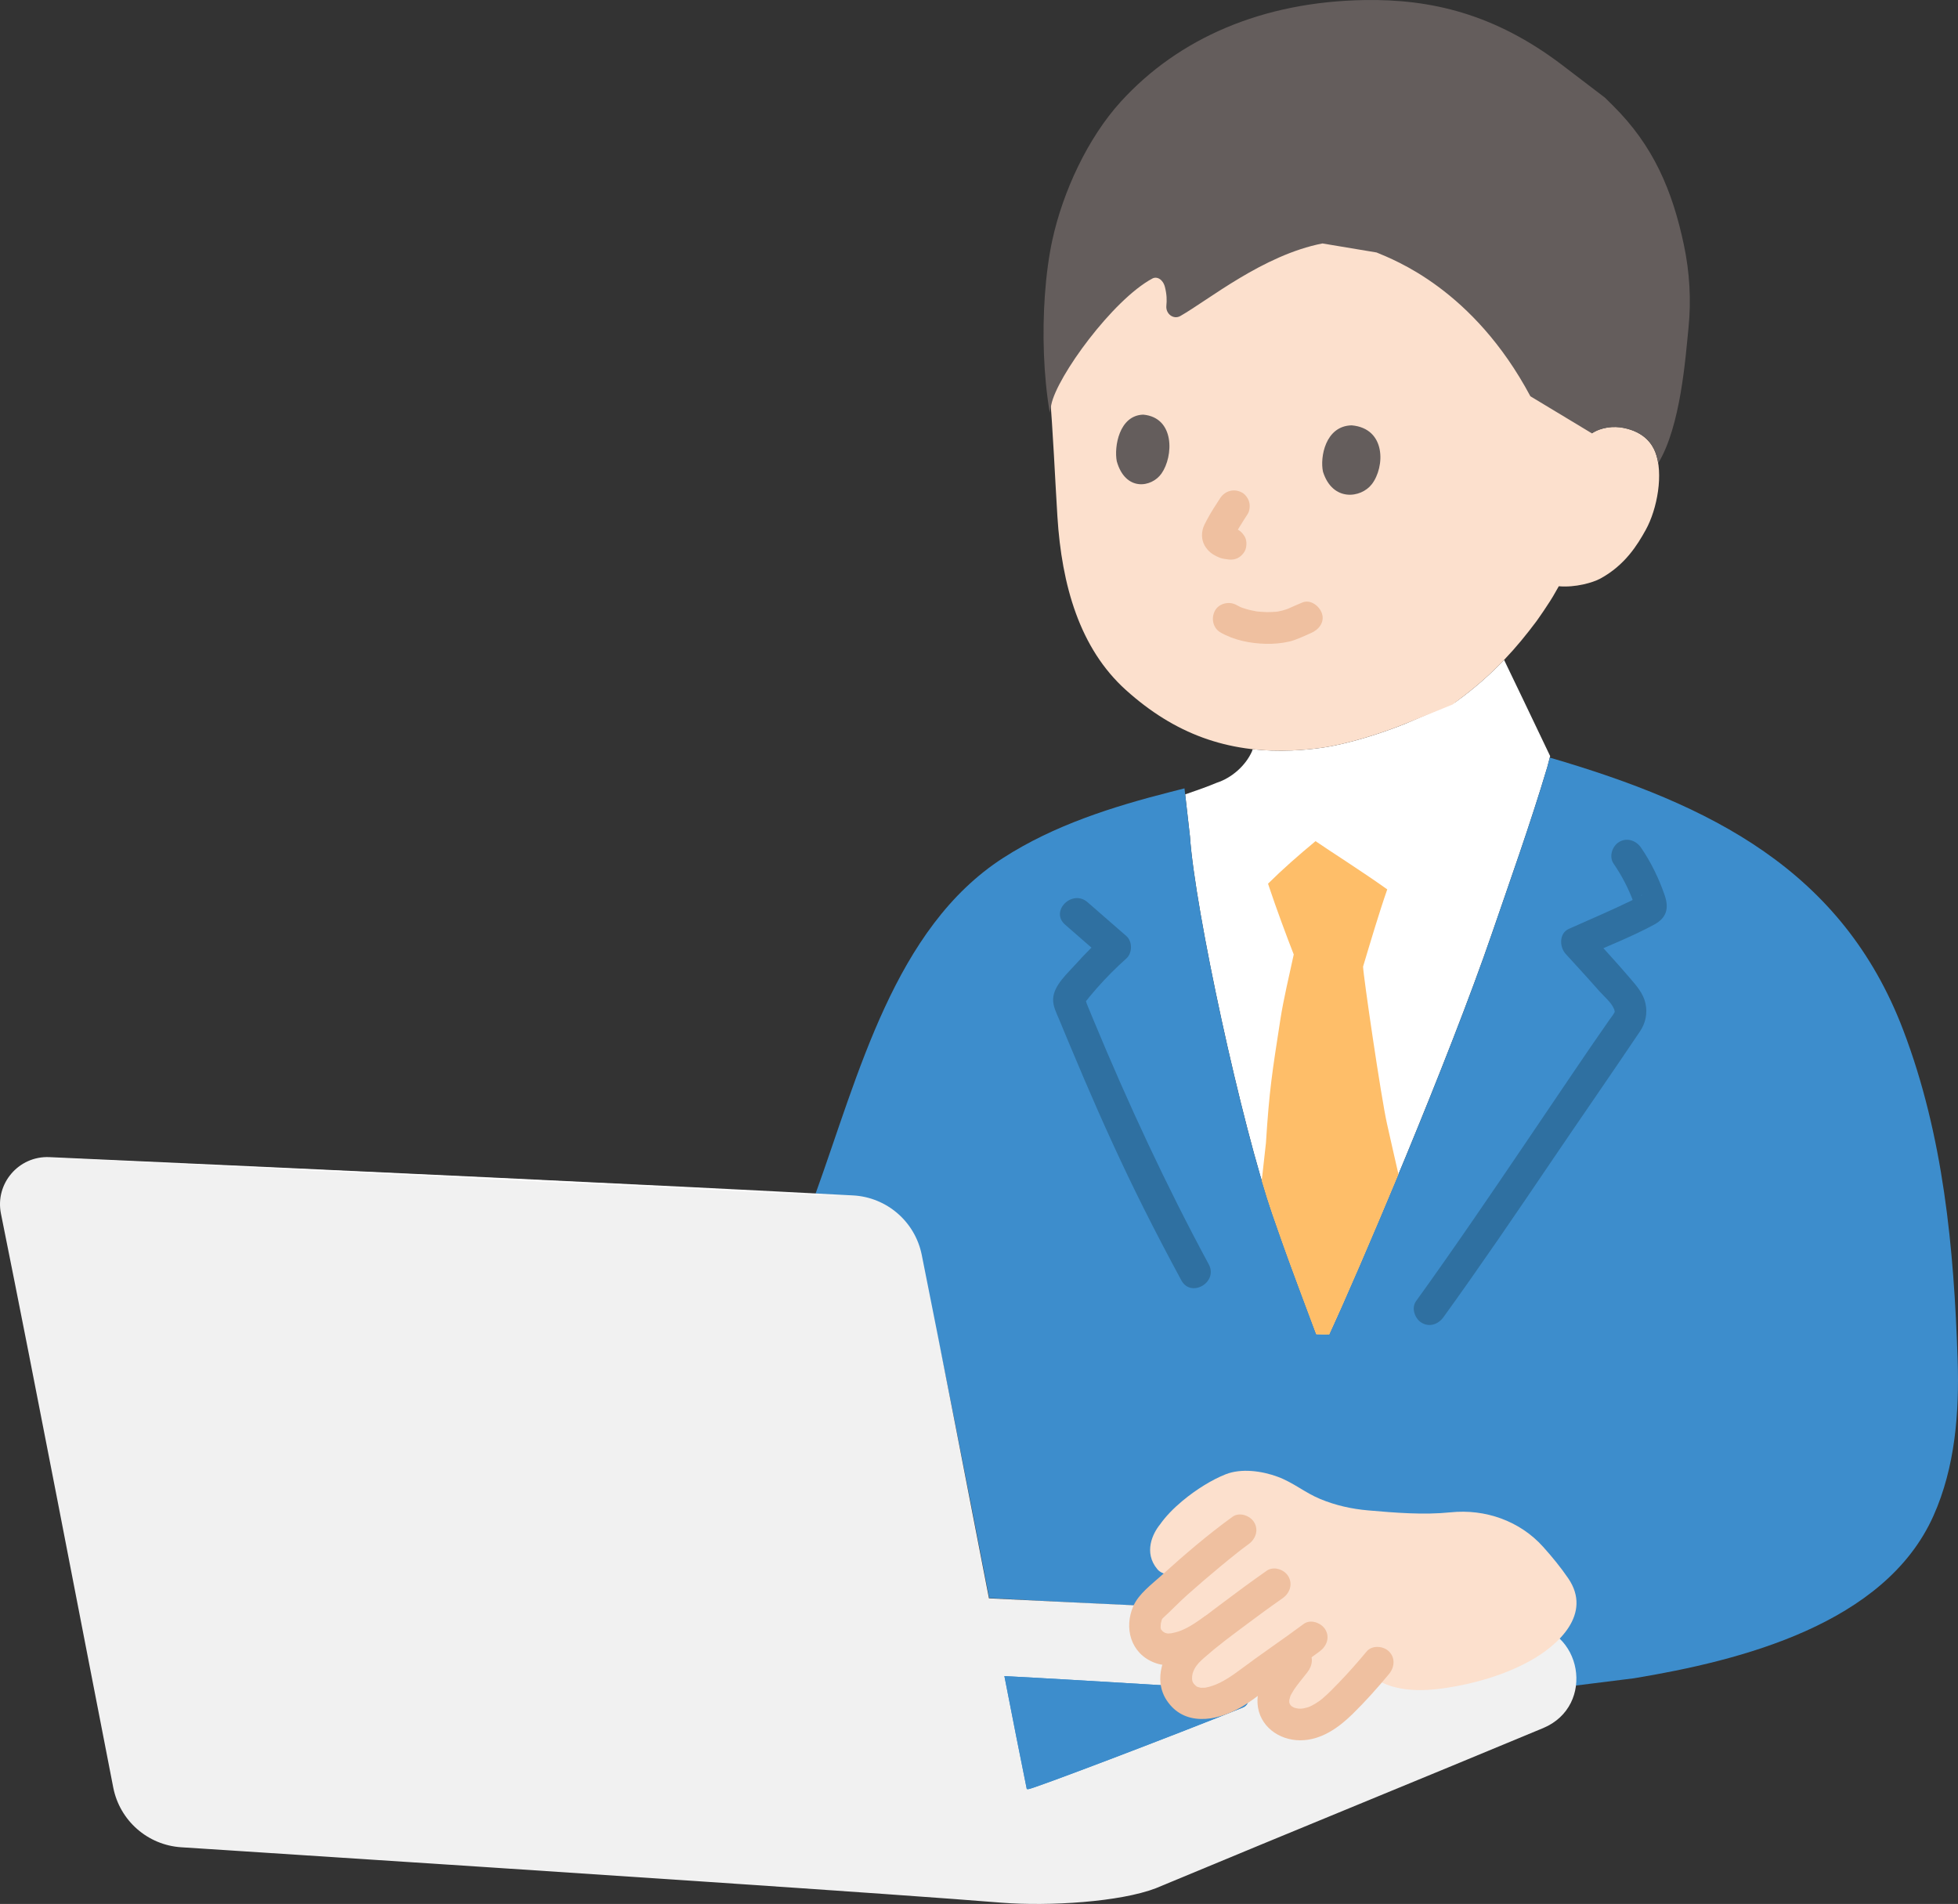
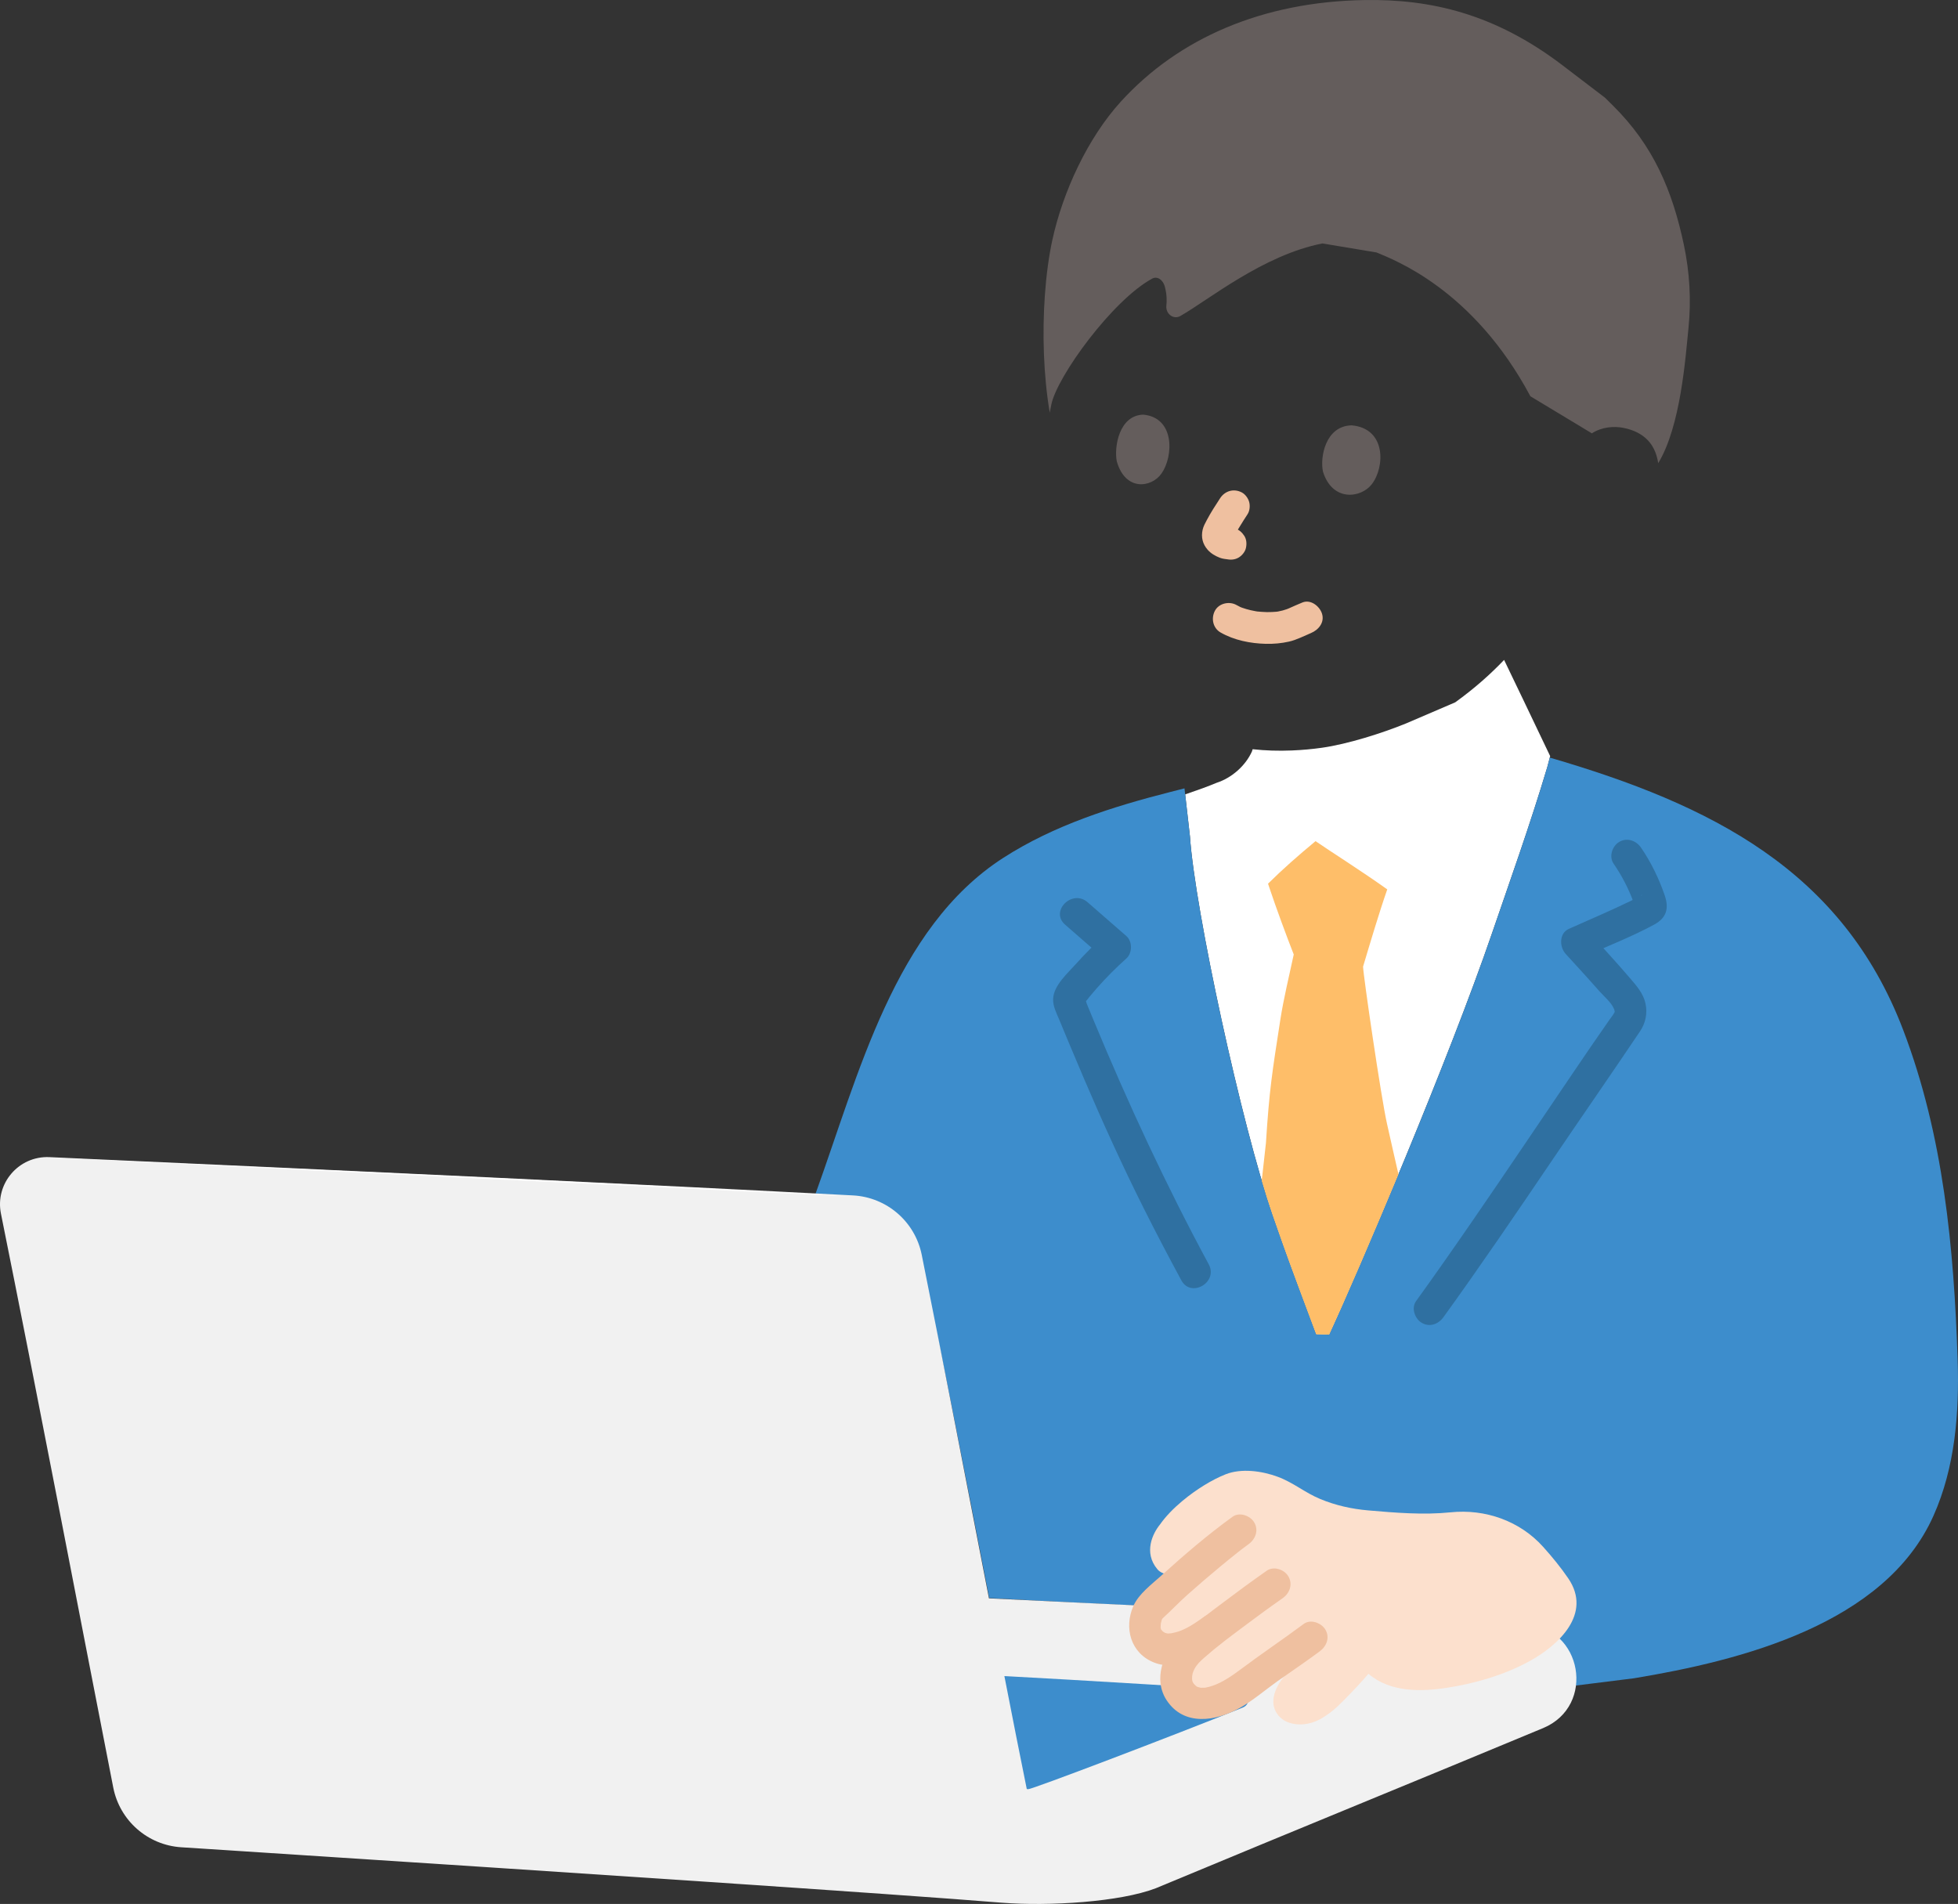
<svg xmlns="http://www.w3.org/2000/svg" id="b" width="296" height="287.822" viewBox="0 0 296 287.822">
  <rect x="0" y="0" width="296" height="287.822" fill="#333333" stroke="none" />
  <defs>
    <style>.d{fill:#3d8dcc;}.e{fill:#fff;}.f{fill:none;}.g{fill:#fce0cd;}.h{fill:#efc0a0;}.i{fill:#2f70a1;}.j{fill:#645d5c;}.k{fill:#febe69;}.l{fill:#f1f1f1;}</style>
  </defs>
  <g id="c">
    <path class="e" d="M194.058,188.436c-.525-1.469-1.077-3.038-1.694-4.827-4.654-13.484-11.723-46.022-12.473-57.175,0,0-.522-4.591-.721-6.343,1.802-.615,3.479-1.216,4.759-1.756,2.269-.736,4.356-2.561,5.335-4.74,0,0,.039-.125.105-.335,1.902.212,3.874.275,5.926.19,1.57-.064,3.089-.203,4.573-.414,3.842-.546,9.009-2.175,12.672-3.665,0,0,5.041-2.164,7.451-3.197,2.892-2.084,5.284-4.207,7.39-6.414,1.276,2.658,2.984,6.211,2.984,6.211,1.327,2.778,2.654,5.557,3.981,8.335l-.316,1.206-.118.45c-2.582,8.664-5.753,17.515-8.33,25.046-6.511,19.024-20.136,51.02-24.644,60.755l-1.963-.053c-2.074-5.558-3.384-8.992-4.915-13.274Z" />
    <path class="f" d="M227.353,100.852c.585,1.704,1.17,3.409,1.755,5.113.534,1.543,1.069,3.106,1.916,4.508,2.289,3.772,7.15,5.768,11.113,7.705,2.168,1.059,5.103,2.168,7.543,3.167" />
-     <path class="g" d="M240.648,65.509c1.493-.966,3.319-1.12,4.806-.822,3.237.649,4.346,2.556,4.777,3.638,1.287,3.236.313,8.635-1.443,11.789-1.237,2.231-3.108,5.315-6.878,7.362-1.101.594-3.743,1.369-6.259,1.148-.286.498-.498.871-.498.871-.87,1.615-2.88,4.419-2.88,4.419-3.01,4.032-6.311,7.719-10.952,11.272,0,0-.856.655-1.711,1.31l-7.07,2.875c-3.663,1.49-8.831,3.119-12.672,3.665-1.484.211-3.003.35-4.573.414-9.793.402-17.757-2.539-25.084-9.136-6.989-6.292-9.709-15.823-10.359-26.249-.375-6.012-.639-12.541-1.189-19.078,0,0-7.749-42.18,33.581-41.688,56,.667,48.404,48.209,48.404,48.209Z" />
    <path class="j" d="M240.648,65.509c1.493-.966,3.319-1.12,4.806-.822,3.237.649,4.346,2.556,4.777,3.638.205.516.353,1.088.449,1.697,3.416-5.629,4.123-16.004,4.577-20.447.426-4.191.175-8.437-.699-12.569-1.742-8.209-4.601-14.984-10.715-21.039,0,0-.606-.6-1.212-1.2l-6.408-4.888C225.915,2.016,216.183-.14,206.377.007c-15.539.233-28.224,5.791-36.929,15.347-5.026,5.517-8.785,13.659-10.37,20.976-.522,2.412-.907,5.265-1.123,8.33-.398,5.663-.219,12.051.739,17.718.135-.683.233-1.185.233-1.185.838-4.264,9.292-15.869,15.273-19.084.701-.377,1.612.114,1.91,1.289.288,1.136.295,2,.214,2.819-.123,1.244,1.092,2.135,2.11,1.556,4.268-2.429,12.526-9.222,21.486-10.971l8.181,1.365c2.601,1.099,14.616,5.54,23.253,21.736l9.294,5.605Z" />
    <path class="f" d="M169.72,123.316c3.832-1.452,10.599-3.459,14.209-4.982,2.269-.736,4.356-2.561,5.335-4.74" />
    <path class="h" d="M184.524,95.615c2.045,1.172,4.491,1.653,6.827,1.714,1.175.031,2.376-.079,3.523-.338.582-.132,1.128-.342,1.677-.574.347-.147.692-.296,1.036-.451.128-.057.255-.116.383-.173.048-.021.691-.289.202-.089,1.158-.472,2.108-1.618,1.676-2.952-.362-1.118-1.707-2.184-2.952-1.676-.679.277-1.346.576-2.015.873-.047.021-.452.188-.178.08.272-.107-.118.041-.167.059-.208.076-.418.142-.632.2-.231.062-.465.113-.7.155-.104.019-.225.021-.325.053.133-.043.464-.05.136-.024-.495.04-.987.068-1.484.061-.48-.007-.954-.055-1.432-.09-.345-.025.444.073.104.017-.117-.02-.235-.036-.352-.056-.26-.045-.52-.097-.777-.157-.439-.102-.874-.226-1.299-.378l-.153-.056c-.197-.078-.2-.077-.01.003.243.003.08.039-.071-.035-.201-.099-.399-.199-.593-.31-1.09-.625-2.675-.291-3.284.861-.604,1.142-.303,2.617.861,3.284h0Z" />
    <path class="j" d="M200.002,71.306c-.472-2.144.342-6.922,4.338-7.006,5.235.462,5.036,6.302,3.049,8.892-1.627,2.121-5.948,2.704-7.387-1.886Z" />
    <path class="j" d="M168.828,69.729c-.423-2.149.344-6.944,4.005-7.046,4.793.44,4.585,6.298,2.753,8.905-1.5,2.134-5.46,2.738-6.758-1.859Z" />
    <path class="h" d="M184.457,75.31c-.71,1.075-1.413,2.17-2.018,3.308-.25.47-.52.955-.635,1.478-.246,1.117,0,2.142.756,3.006.505.576,1.141.935,1.841,1.213.453.18.947.205,1.425.269l-.638-.086c.07.01.14.021.209.034.64.125,1.271.096,1.849-.242.498-.291.973-.862,1.103-1.434.14-.614.11-1.304-.242-1.849-.324-.503-.826-.984-1.434-1.103-.316-.062-.639-.092-.958-.135l.638.086c-.234-.032-.458-.079-.677-.169l.573.242c-.148-.068-.283-.15-.414-.248l.486.375c-.153-.123-.296-.257-.417-.412l.375.486c-.029-.043-.053-.089-.071-.138l.242.573c-.017-.048-.029-.098-.035-.149l.086.638c-.006-.082-.005-.156.003-.238l-.086.638c.024-.143.064-.277.116-.412l-.242.573c.304-.714.745-1.389,1.148-2.049.377-.617.762-1.23,1.161-1.834.332-.503.398-1.281.242-1.849-.153-.557-.584-1.16-1.103-1.434-1.203-.636-2.543-.259-3.284.861h0Z" />
    <path class="d" d="M198.973,201.71c-2.785-7.465-4.192-11.097-6.61-18.101-4.654-13.484-11.723-46.022-12.473-57.175l-.797-7.014s-.014-.122-.028-.242l-2.082.53c-8.842,2.252-17.661,5.046-25.323,9.981-16.447,10.592-21.869,32.824-28.405,50.86,2.159.124,3.908.236,5.184.33,7.098.726,10.039,6.169,11.303,11.844,2.599,11.673,6.336,30.969,9.803,48.853,8.802.497,19.472,1.019,30.407,1.544,19.111.918,39.031,1.847,51.204,2.669,3.553,1.127,6.24,3.617,6.24,8.169,0,.33-.017.65-.056.957l9.688-1.211c16.135-2.673,37.928-8.158,45.26-24.553,3.274-7.32,3.922-15.551,3.658-23.566-.559-16.952-2.145-33.918-8.234-49.888-9.206-24.148-29.057-34.058-53.426-41.171l-.259.987-.118.45c-2.582,8.664-5.753,17.515-8.33,25.046-6.511,19.024-20.136,51.02-24.644,60.755l-1.963-.053Z" />
    <path class="l" d="M37.206,279.889c-3.284-.213-6.555-.424-9.804-.634-5.086-.328-9.304-4.034-10.282-9.036C11.814,243.09,5.541,210.237.144,183.474c-.918-4.554,2.683-8.758,7.323-8.55,42.519,1.905,93.367,4.282,121.484,5.787,5.11.274,9.382,3.965,10.392,8.982,3.22,15.996,6.873,35.006,10.164,51.936.032-.005.048-.004.048-.004,6.611.351,44.845,2.103,80.985,3.908,8.696.434,10.774,12.36,2.736,15.707-18.339,7.638-36.346,14.963-58.532,24.202-5.417,2.085-16.132,2.753-23.35,2.188-15.967-1.3-66.31-4.641-114.188-7.741Z" />
    <path class="d" d="M172.934,254.594c-7.654-.463-15.664-.935-20.673-1.196l-.423-.022c1.238,6.35,2.392,12.206,3.385,17.078.156.008.238.014.238.014.527.04,21.74-8.021,32.417-12.333,1.362-.55,1.036-2.563-.431-2.654-3.87-.238-9.103-.56-14.514-.887Z" />
    <path class="e" d="M6.593,174.962c43.506,1.916,108.507,4.941,121.847,5.916" />
-     <path class="d" d="M176.916,254.835c-8.73-.532-18.766-1.131-24.654-1.437l-.423-.022c1.238,6.35,2.392,12.206,3.385,17.078.156.008.238.014.238.014.527.04,21.74-8.021,32.417-12.333,1.362-.55,1.036-2.563-.431-2.654-2.908-.179-6.587-.405-10.533-.646Z" />
    <path class="g" d="M178.743,226.9c-1.348,1.128-2.54,2.354-3.371,3.549-1.092,1.322-2.544,4.234-.401,6.782.87,1.034,2.751.933,4.485.71-2.271,1.97-4.378,3.9-5.522,5.146-.691.752-1.476,3.301-.208,4.847,1.213,1.48,2.81,1.481,3.706,1.348,1.164-.174,2.354-.668,3.483-1.296-.998,1.187-1.677,2-1.677,2-1.48,1.771-2.096,4.522-.435,6.287,2.834,3.013,7.63.105,11.167-2.783,3.169-2.372,6.135-4.206,9.353-6.707-1.777,2.267-3.551,4.539-5.325,6.81-.808,1.034-1.445,2.213-1.502,3.516-.06,1.374.808,2.667,2.08,3.191,1.595.657,3.434.43,4.94-.381,1.384-.745,2.528-1.754,3.631-2.875,1.492-1.516,2.602-2.709,3.733-4.014,3.263,2.801,7.877,2.729,11.858,2.116,4.247-.654,8.572-1.907,12.365-3.958,4.539-2.454,9.623-7.238,5.986-12.574-1.138-1.67-2.437-3.255-3.809-4.782-3.521-3.921-8.742-5.75-13.984-5.213-4.107.42-8.321.068-12.457-.29-2.504-.217-4.912-.755-7.235-1.714-2.341-.966-4.064-2.489-6.439-3.367-2.437-.901-5.507-1.307-7.864-.382-2.061.81-4.491,2.308-6.554,4.035Z" />
    <path class="h" d="M186.326,229.293c-3.777,2.73-7.351,5.805-10.805,8.929-1.426,1.29-3.359,2.719-4.162,4.511-1.499,3.344-.428,7.242,3.171,8.616,3.442,1.314,7.237-.859,9.956-2.82,1.05-.757,1.56-2.089.861-3.284-.607-1.037-2.227-1.623-3.284-.861-1.097.791-2.266,1.603-3.525,2.111-.562.227-1.152.353-1.745.471.475-.095.241-.048-.103-.032-.094.004-.189-.008-.283-.01.225.005.292.079.033-.002-.104-.032-.211-.056-.315-.087-.348-.102.269.166-.064-.031-.264-.156-.241-.144-.343-.248-.029-.03-.268-.374-.15-.105-.047-.107-.071-.231-.099-.344-.092-.368-.002.309-.011-.07-.003-.133.061-.846-.012-.416.038-.221.113-.431.16-.65.092-.431-.139.253.1-.237.232-.477-.209.155.02-.053,1.287-1.167,2.484-2.439,3.784-3.599,1.614-1.441,3.26-2.848,4.926-4.229.871-.722,1.747-1.436,2.634-2.138.176-.139.352-.278.528-.416.095-.075.191-.149.287-.223-.122.094-.309.235-.077.061.313-.235.625-.472.942-.701,1.049-.758,1.56-2.088.861-3.284-.606-1.036-2.228-1.624-3.284-.861h0Z" />
-     <path class="h" d="M194.253,249.397c-1.853,2.373-4.379,4.898-4.144,8.167.243,3.376,3.217,5.522,6.461,5.52,3.112-.002,5.743-1.859,7.882-3.951,1.959-1.916,3.789-3.968,5.537-6.077.827-.997.977-2.417,0-3.394-.851-.851-2.563-1.003-3.394,0-1.351,1.63-2.752,3.212-4.221,4.737-.814.845-1.63,1.688-2.53,2.442-.539.451-1.532,1.072-2.15,1.259-.843.255-1.411.292-2.24-.021.342.129-.232-.149-.268-.173.344.235-.14-.169-.184-.221.284.337-.072-.164-.115-.26.188.422-.019-.17-.033-.275.066.502.043-.191.06-.298-.061.385.109-.292.13-.364.1-.275.115-.322.047-.142l.117-.231c.132-.225.256-.453.4-.671.52-.788,1.344-1.763,2.038-2.652.797-1.02.995-2.399,0-3.394-.83-.83-2.592-1.027-3.394,0h0Z" />
    <path class="h" d="M191.49,237.452c-2.236,1.566-4.436,3.185-6.616,4.828-2.212,1.667-4.472,3.326-6.52,5.196-2.55,2.327-4.046,6.438-1.979,9.567,2.608,3.949,7.438,3.175,11.015,1.168,2.05-1.15,3.828-2.708,5.739-4.064,2.124-1.506,4.288-2.952,6.377-4.507,1.038-.773,1.567-2.077.861-3.284-.599-1.023-2.238-1.64-3.284-.861-3.156,2.35-6.426,4.538-9.574,6.899-1.264.948-2.741,1.95-4.159,2.432-.351.119-.709.223-1.074.29-.43.079.275-.01-.146.017-.17.011-.339.007-.509.008-.405.001.288.078-.101-.002-.12-.025-.241-.052-.357-.09-.284-.091-.2-.039-.466-.278-.4-.36-.469-.649-.484-.965-.028-.574.104-1.04.392-1.569.356-.652.842-1.109,1.488-1.676,1.914-1.681,3.516-2.868,5.404-4.288,2.115-1.591,4.248-3.16,6.416-4.678,1.06-.743,1.553-2.1.861-3.284-.614-1.049-2.217-1.608-3.284-.861h0Z" />
    <path class="k" d="M194.871,190.687c-.777-2.132-1.565-4.349-2.507-7.079-.515-1.491-1.059-3.216-1.621-5.118.35-3.147.636-5.721.636-5.721.51-8.025.928-10.576,2.185-18.682.468-3.019,1.319-6.564,2.018-9.798-1.012-2.563-2.729-7.22-3.672-10.056,0,0-.079-.238-.215-.647,2.38-2.35,4.493-4.187,7.18-6.426,2.541,1.736,6.992,4.542,10.843,7.29-1.279,3.676-2.549,7.984-3.656,11.675.015,1.232,2.733,19.856,3.623,23.778l.901,4.004s.329,1.436.825,3.606c-4.37,10.516-8.394,19.755-10.475,24.249l-1.963-.053c-1.7-4.556-2.886-7.684-4.102-11.022Z" />
    <path class="i" d="M243.929,130.553c1.212,1.761,2.238,3.709,2.976,5.717.131.356.208.757.358,1.102l.04.164c-.125-.971.134-1.679.778-2.124-.025-.148.343-.173.006-.03-.507.214-.992.534-1.488.776-3.102,1.512-6.286,2.852-9.434,4.263-1.487.666-1.424,2.739-.486,3.769,1.706,1.873,3.425,3.735,5.096,5.639.681.776,1.851,1.73,2.226,2.708.06.156.073.173.091.357.04.418.133-.161-.068.226-.187.36-.471.69-.704,1.022-1.941,2.767-3.839,5.563-5.736,8.36-4.93,7.27-9.825,14.564-14.806,21.799-2.863,4.157-5.751,8.297-8.705,12.39-.759,1.052-.182,2.674.861,3.284,1.21.708,2.523.193,3.284-.861,5.593-7.749,10.968-15.654,16.326-23.566,4.444-6.563,8.974-13.073,13.392-19.652.838-1.247,1.14-2.721.821-4.197-.336-1.557-1.387-2.71-2.39-3.883-2.043-2.389-4.177-4.697-6.293-7.02l-.486,3.769c3.496-1.566,7.116-2.971,10.488-4.796,1.846-.999,2.265-2.431,1.591-4.403-.864-2.528-2.078-5.035-3.592-7.236-.734-1.067-2.106-1.55-3.284-.861-1.057.618-1.599,2.211-.861,3.284h0Z" />
    <path class="i" d="M182.73,191.126c-6.485-12.017-12.208-24.354-17.438-36.965-.243-.585-.485-1.171-.726-1.756-.092-.224-.185-.448-.277-.673-.151-.368-.142-.932-.359-.341-.27.732.075.109.203-.013.209-.198.38-.465.565-.687.37-.444.746-.885,1.128-1.319,1.393-1.582,2.876-3.074,4.45-4.476.922-.821.937-2.577,0-3.394-1.956-1.705-3.912-3.41-5.867-5.115-2.319-2.022-5.728,1.36-3.394,3.394,1.956,1.705,3.912,3.41,5.867,5.115v-3.394c-1.467,1.307-2.858,2.691-4.167,4.156-1.292,1.447-3.436,3.3-3.509,5.356-.04,1.119.5,2.104.915,3.11.445,1.077.891,2.152,1.34,3.227.807,1.933,1.621,3.862,2.445,5.788,2.809,6.563,5.763,13.061,8.959,19.445,1.845,3.686,3.763,7.336,5.721,10.963,1.468,2.719,5.613.299,4.145-2.423h0Z" />
  </g>
</svg>